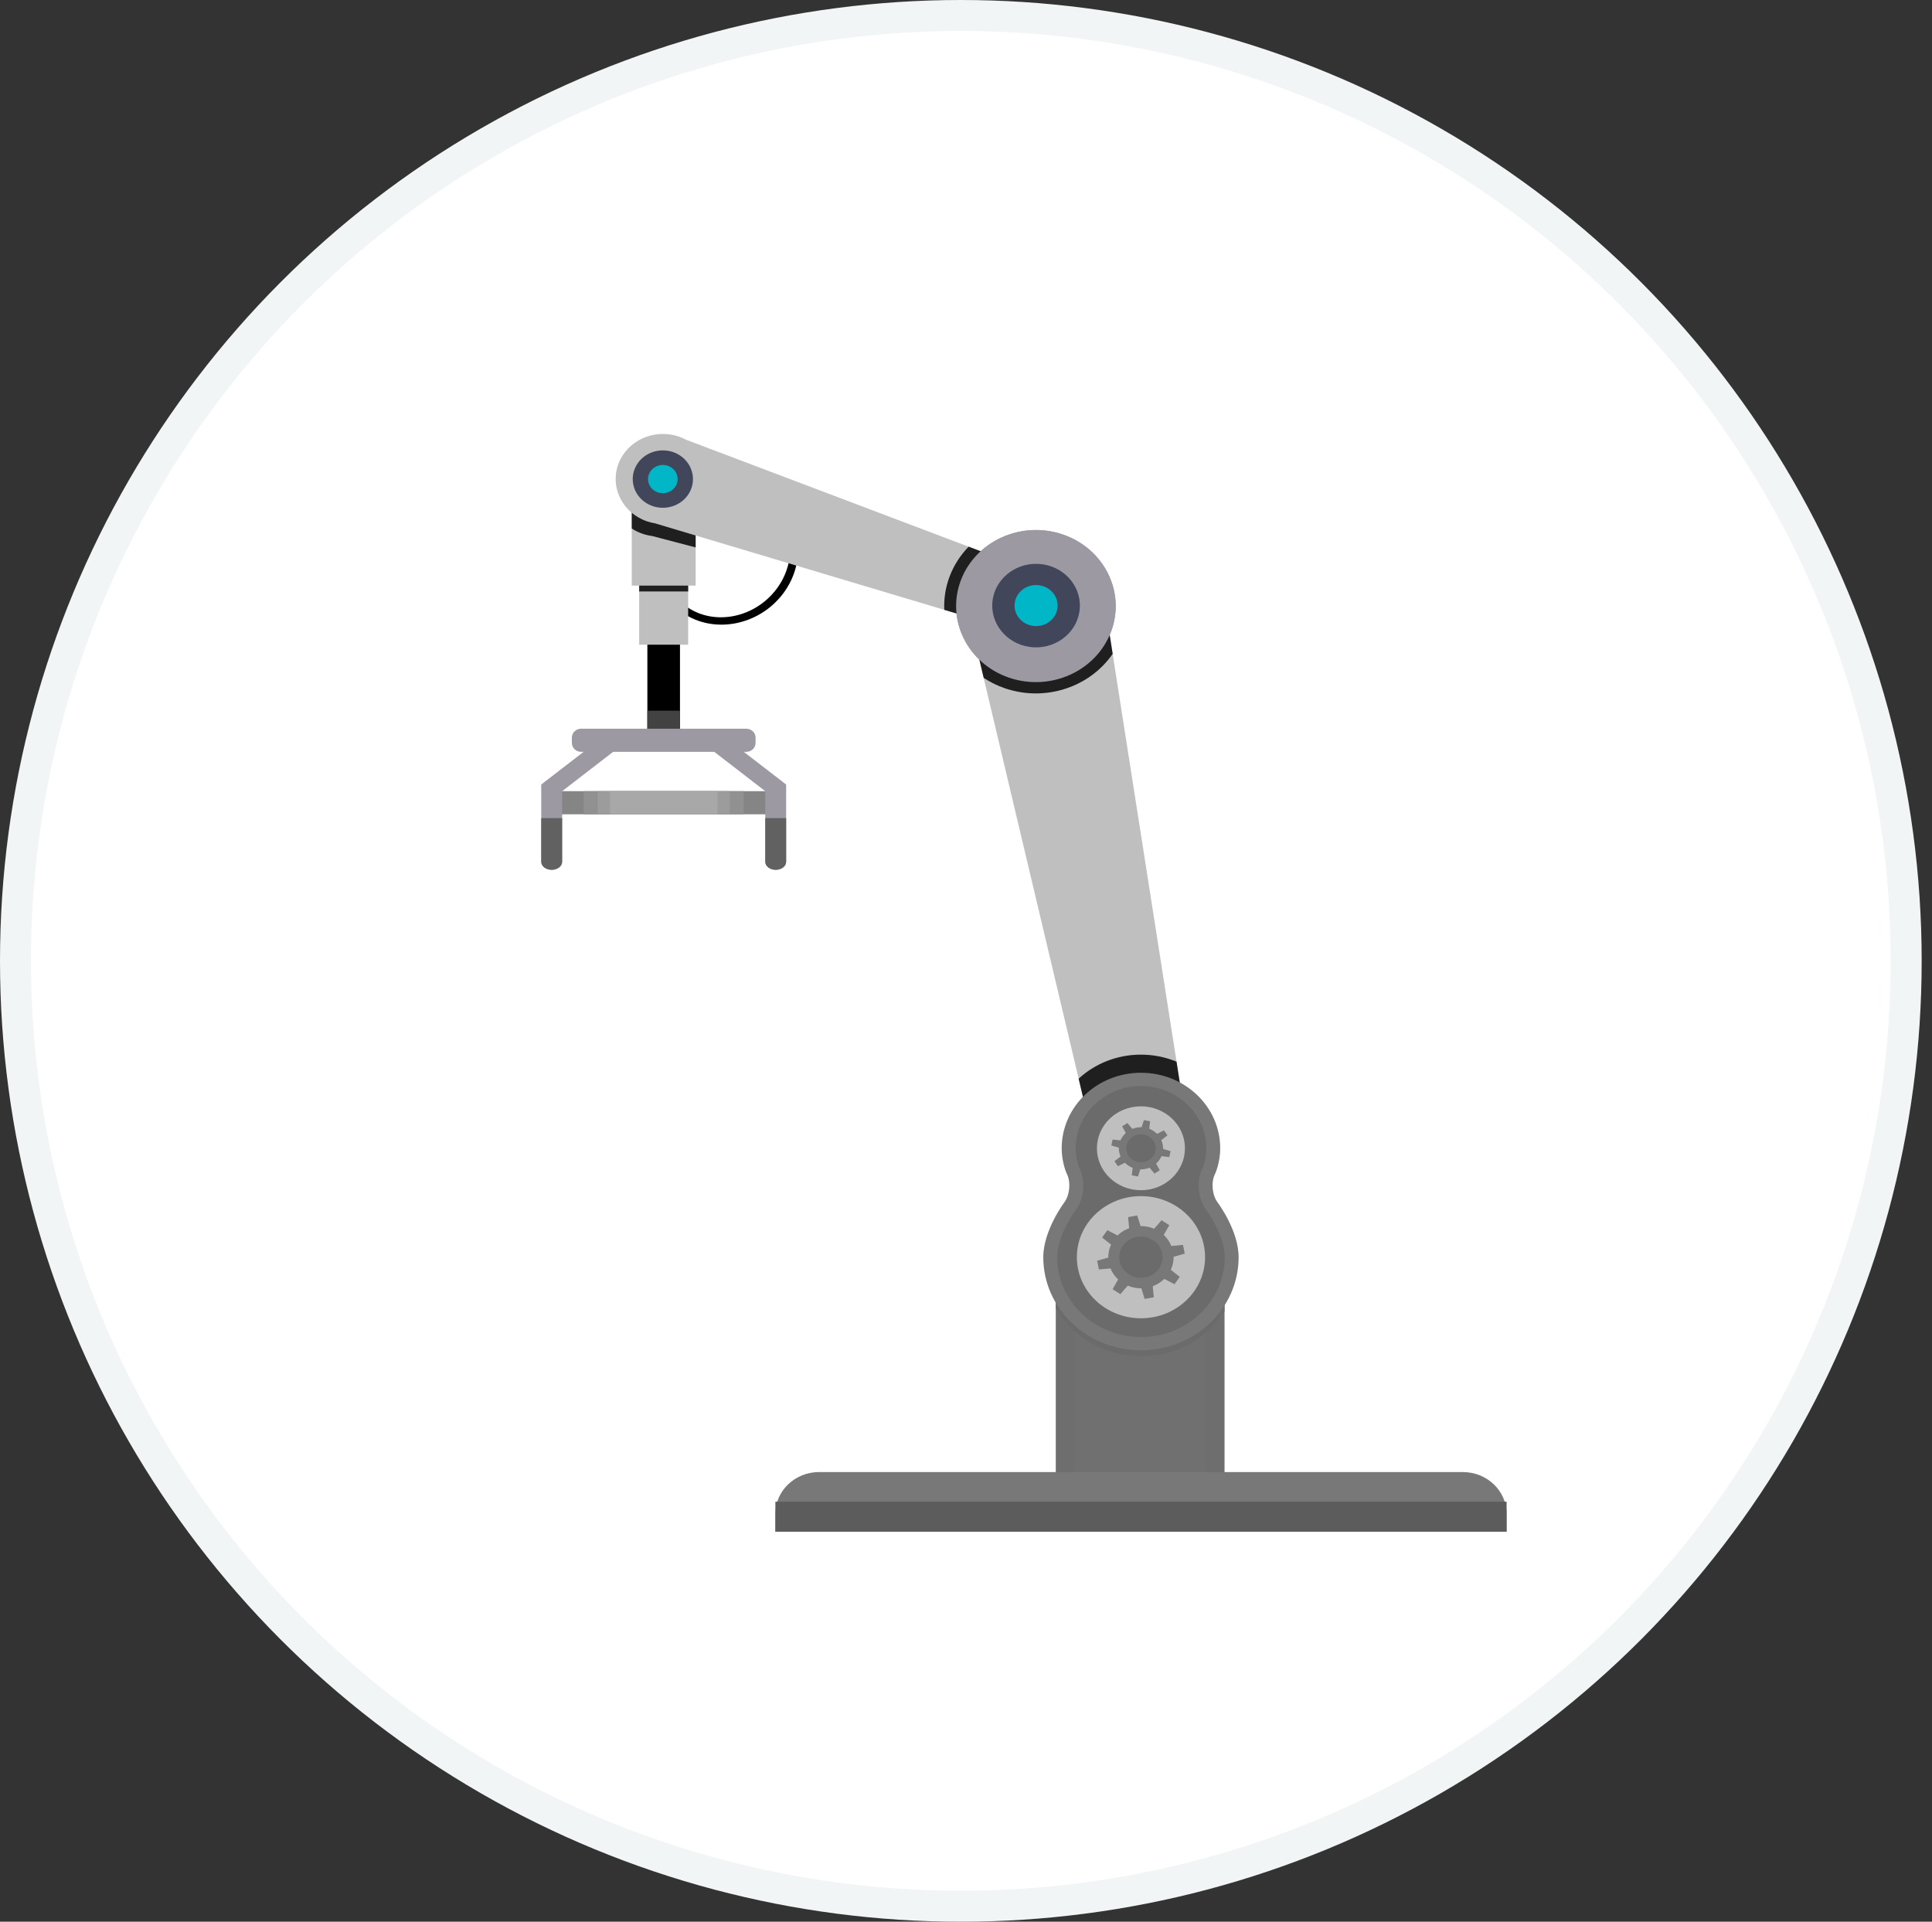
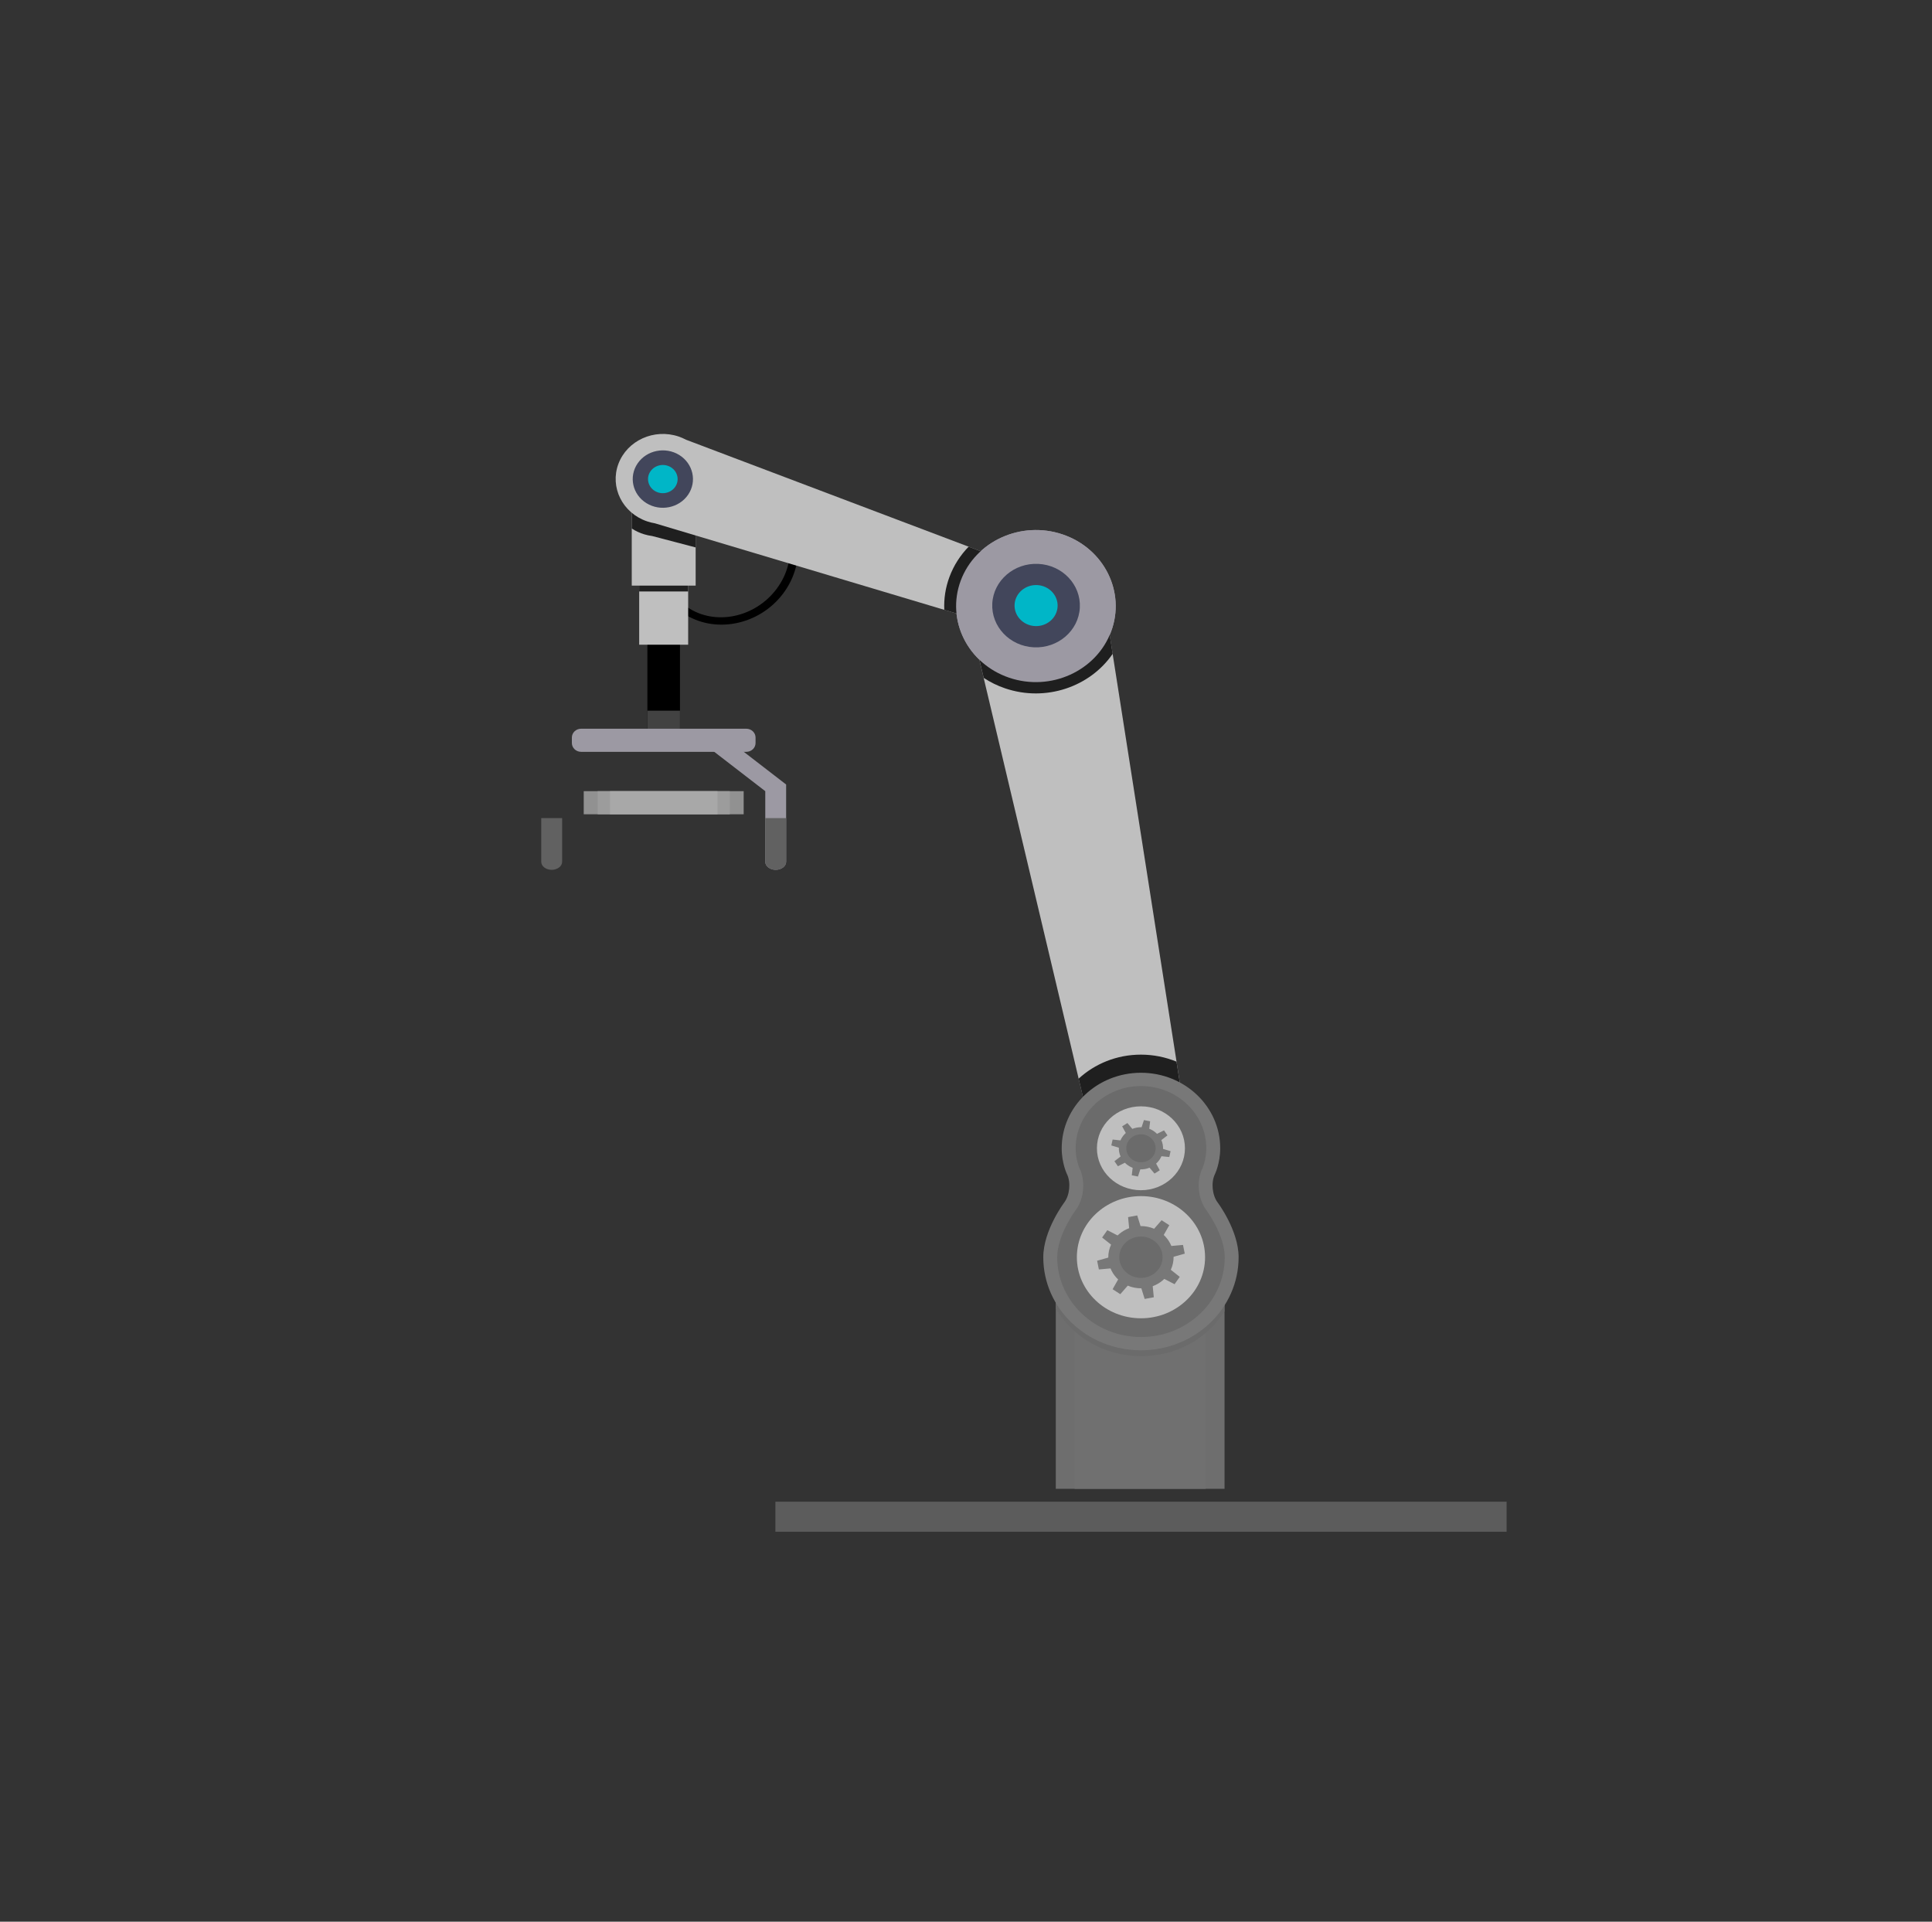
<svg xmlns="http://www.w3.org/2000/svg" width="187" height="186" viewBox="0 0 187 186" fill="none">
  <rect x="0" y="0" width="187" height="186" fill="#333333" stroke="none" />
-   <circle cx="93" cy="93" r="91.5" fill="white" stroke="#F2F5F6" stroke-width="3" />
  <mask id="mask0_183_10511" style="mask-type:alpha" maskUnits="userSpaceOnUse" x="8" y="8" width="179" height="170">
    <path d="M97.528 9C146.306 9 185.764 46.653 185.764 93C185.764 139.347 146.306 177 97.528 177C48.751 177 9.293 139.347 9.293 93C9.293 46.653 48.751 9 97.528 9Z" fill="white" stroke="#F99F46" stroke-width="2" />
  </mask>
  <g mask="url(#mask0_183_10511)">
    <path d="M64.862 49.982C67.192 46.88 71.539 46.03 74.556 48.084C77.573 50.142 78.132 54.337 75.805 57.441C73.475 60.543 69.128 61.393 66.111 59.339C63.095 57.281 62.535 53.086 64.862 49.982ZM75.162 57.005C77.257 54.216 76.793 50.468 74.13 48.654C71.467 46.839 67.595 47.632 65.503 50.421C63.407 53.21 63.871 56.958 66.534 58.772C69.198 60.587 73.069 59.794 75.162 57.005Z" fill="black" />
-     <path d="M74.16 76.576H54.326C53.777 76.576 53.332 77 53.332 77.523V77.866C53.332 78.389 53.777 78.813 54.326 78.813H74.16C74.709 78.813 75.154 78.389 75.154 77.866V77.523C75.154 77 74.709 76.576 74.16 76.576Z" fill="#858585" />
    <path d="M71.981 78.813H56.5V76.576H71.981V78.813Z" fill="#919191" />
    <path d="M70.634 78.813H57.848V76.576H70.634V78.813Z" fill="#9C9C9C" />
    <path d="M69.443 78.813H59.039V76.576H69.443V78.813Z" fill="#A8A8A8" />
    <path d="M62.66 59.832V70.636H65.816V59.832H62.66Z" fill="black" />
    <path d="M62.66 68.785V70.636H65.816V68.785H62.66Z" fill="#424242" />
    <path d="M61.867 49.934V62.4H66.608V49.934H61.867Z" fill="#BFBFBF" />
    <g style="mix-blend-mode:soft-light">
      <path d="M66.608 55.377H61.867V57.247H66.608V55.377Z" fill="#1F1F1F" />
    </g>
    <path d="M61.148 45.858V56.681H67.333V45.858H61.148Z" fill="#BFBFBF" />
    <g style="mix-blend-mode:soft-light">
      <path d="M61.148 51.152C61.514 51.392 61.922 51.585 62.366 51.718C62.618 51.795 62.873 51.848 63.128 51.881L67.333 52.985V45.857H61.148V51.152Z" fill="#1F1F1F" />
    </g>
    <path d="M101.128 55.704L66.402 42.561C66.178 42.442 65.941 42.337 65.692 42.252C63.312 41.448 60.701 42.633 59.855 44.9C59.009 47.167 60.255 49.656 62.634 50.462C62.883 50.548 63.139 50.609 63.391 50.65L99.042 61.31C100.667 61.86 102.45 61.051 103.026 59.501C103.603 57.952 102.754 56.254 101.128 55.704Z" fill="#BFBFBF" />
    <path d="M62.57 48.7C61.219 47.866 60.837 46.14 61.712 44.856C62.587 43.569 64.398 43.205 65.746 44.038C67.094 44.873 67.479 46.599 66.604 47.883C65.729 49.17 63.917 49.534 62.57 48.7Z" fill="#42465B" />
    <path d="M63.376 47.516C62.712 47.105 62.524 46.257 62.953 45.627C63.384 44.995 64.274 44.815 64.935 45.224C65.598 45.635 65.787 46.483 65.358 47.113C64.926 47.745 64.036 47.925 63.376 47.516Z" fill="#00B6C7" />
    <path d="M99.271 61.333C97.724 60.811 96.912 59.184 97.46 57.709C98.008 56.235 99.715 55.461 101.262 55.983C102.81 56.505 103.621 58.132 103.071 59.607C102.523 61.081 100.816 61.855 99.268 61.333H99.271Z" fill="#42465B" />
    <path d="M99.524 60.661C98.365 60.269 97.756 59.051 98.168 57.949C98.579 56.845 99.857 56.265 101.014 56.657C102.173 57.049 102.781 58.267 102.37 59.369C101.958 60.474 100.68 61.053 99.524 60.661Z" fill="#00B6C7" />
    <path d="M114.973 109.74L106.948 58.527C106.942 58.171 106.907 57.812 106.835 57.45C106.16 54.012 102.688 51.747 99.08 52.391C95.472 53.034 93.096 56.343 93.771 59.781C93.843 60.143 93.945 60.491 94.075 60.825L106.047 111.331C106.508 113.679 108.881 115.225 111.344 114.786C113.808 114.347 115.43 112.085 114.97 109.738L114.973 109.74Z" fill="#BFBFBF" />
    <path d="M97.684 65.597C93.67 64.238 91.563 60.024 92.989 56.199C94.415 52.374 98.837 50.366 102.851 51.725C106.865 53.084 108.971 57.298 107.546 61.123C106.12 64.948 101.697 66.956 97.684 65.597Z" fill="#9C99A3" />
    <g style="mix-blend-mode:soft-light">
      <path d="M103.029 59.502C103.606 57.953 102.757 56.255 101.131 55.705L93.755 52.913C92.959 53.731 92.318 54.714 91.901 55.832C91.507 56.887 91.35 57.97 91.399 59.025L99.041 61.312C100.667 61.861 102.449 61.052 103.026 59.502H103.029Z" fill="#1F1F1F" />
    </g>
    <g style="mix-blend-mode:soft-light">
      <path d="M107.697 63.289L106.952 58.525C106.946 58.169 106.911 57.81 106.839 57.448C106.164 54.01 102.692 51.745 99.084 52.389C95.476 53.032 93.1 56.341 93.775 59.779C93.847 60.141 93.949 60.489 94.079 60.823L95.212 65.609C95.844 66.026 96.54 66.374 97.299 66.628C101.231 67.959 105.506 66.476 107.694 63.286L107.697 63.289Z" fill="#1F1F1F" />
    </g>
    <path d="M97.684 65.597C93.67 64.238 91.563 60.024 92.989 56.199C94.415 52.374 98.837 50.366 102.851 51.725C106.865 53.084 108.971 57.298 107.546 61.123C106.12 64.948 101.697 66.956 97.684 65.597Z" fill="#9C99A3" />
    <path d="M106.184 111.623C105.744 109.386 107.297 107.226 109.641 106.809C111.989 106.39 114.255 107.87 114.693 110.104C115.13 112.338 113.58 114.501 111.235 114.918C108.888 115.338 106.622 113.857 106.184 111.623Z" fill="#42465B" />
    <path d="M107.255 111.433C106.925 109.759 108.087 108.141 109.846 107.826C111.602 107.511 113.301 108.619 113.631 110.295C113.961 111.971 112.799 113.587 111.04 113.902C109.281 114.217 107.586 113.109 107.255 111.433Z" fill="#00B6C7" />
    <path d="M118.524 122.739H102.191V144.101H118.524V122.739Z" fill="#6E6E6E" />
    <path d="M116.696 122.739H104.012V144.101H116.696V122.739Z" fill="#707070" />
    <path d="M118.524 122.739H102.191V126.655C103.811 129.401 106.895 131.259 110.436 131.259C113.978 131.259 116.864 129.522 118.522 126.92V122.742L118.524 122.739Z" fill="#6B6B6B" />
    <g style="mix-blend-mode:soft-light">
      <path d="M114.971 109.741L113.876 102.757C112.821 102.32 111.656 102.077 110.43 102.077C108.089 102.077 105.964 102.964 104.402 104.403L106.046 111.334C106.506 113.682 108.88 115.228 111.343 114.789C113.806 114.35 115.429 112.088 114.968 109.741H114.971Z" fill="#1F1F1F" />
    </g>
    <path d="M117.867 116.402C117.325 115.684 117.203 114.442 117.595 113.641C117.595 113.641 118.105 112.6 118.105 111.141C118.105 107.104 114.671 103.831 110.434 103.831C106.197 103.831 102.763 107.104 102.763 111.141C102.763 112.6 103.273 113.641 103.273 113.641C103.664 114.442 103.542 115.684 103 116.402C103 116.402 100.98 119.084 100.98 121.683C100.98 126.659 105.214 130.692 110.434 130.692C115.653 130.692 119.887 126.657 119.887 121.683C119.887 119.084 117.867 116.402 117.867 116.402Z" fill="#787878" />
    <path d="M110.434 129.406C105.965 129.406 102.328 125.941 102.328 121.682C102.328 119.539 104.079 117.172 104.099 117.15C104.922 116.059 105.093 114.316 104.496 113.099C104.496 113.099 104.113 112.27 104.113 111.143C104.113 107.821 106.95 105.117 110.437 105.117C113.923 105.117 116.76 107.821 116.76 111.143C116.76 112.273 116.378 113.099 116.375 113.107C115.783 114.316 115.954 116.059 116.777 117.153C116.795 117.175 118.545 119.539 118.545 121.685C118.545 125.943 114.908 129.409 110.44 129.409L110.434 129.406Z" fill="#6B6B6B" />
-     <path d="M79.288 142.478H141.586C143.924 142.478 145.823 144.286 145.823 146.515V148.255H75.051V146.515C75.051 144.286 76.949 142.478 79.288 142.478Z" fill="#787878" />
-     <path d="M145.825 145.347H75.051V148.255H145.825V145.347Z" fill="#5C5C5C" />
+     <path d="M145.825 145.347H75.051V148.255H145.825V145.347" fill="#5C5C5C" />
    <path d="M110.435 127.595C113.862 127.595 116.64 124.948 116.64 121.682C116.64 118.417 113.862 115.77 110.435 115.77C107.008 115.77 104.23 118.417 104.23 121.682C104.23 124.948 107.008 127.595 110.435 127.595Z" fill="#BFBFBF" />
    <path d="M112.042 123.453C113.067 122.605 113.177 121.126 112.288 120.149C111.398 119.172 109.846 119.068 108.821 119.915C107.796 120.763 107.686 122.242 108.575 123.219C109.465 124.196 111.017 124.301 112.042 123.453Z" fill="#6B6B6B" />
    <path d="M110.432 115.2C112.785 115.2 114.692 113.382 114.692 111.14C114.692 108.898 112.785 107.08 110.432 107.08C108.079 107.08 106.172 108.898 106.172 111.14C106.172 113.382 108.079 115.2 110.432 115.2Z" fill="#BFBFBF" />
    <path d="M110.435 112.697C111.338 112.697 112.07 112 112.07 111.14C112.07 110.279 111.338 109.582 110.435 109.582C109.533 109.582 108.801 110.279 108.801 111.14C108.801 112 109.533 112.697 110.435 112.697Z" fill="#6B6B6B" />
    <path d="M113.378 120.597C113.347 120.517 113.309 120.437 113.268 120.36C113.106 120.042 112.889 119.763 112.639 119.529L113.176 118.584L112.431 118.104L111.709 118.929C111.298 118.755 110.848 118.667 110.393 118.67L110.072 117.64L109.188 117.803L109.292 118.874C109.208 118.905 109.124 118.94 109.043 118.979C108.71 119.134 108.417 119.341 108.171 119.578L107.18 119.067L106.675 119.777L107.542 120.465C107.359 120.857 107.267 121.285 107.272 121.719L106.191 122.025L106.362 122.868L107.487 122.768C107.519 122.848 107.556 122.928 107.597 123.006C107.759 123.323 107.977 123.602 108.226 123.837L107.69 124.781L108.434 125.262L109.156 124.436C109.568 124.61 110.017 124.699 110.472 124.693L110.793 125.723L111.677 125.56L111.573 124.489C111.657 124.458 111.741 124.422 111.822 124.384C112.155 124.229 112.448 124.022 112.694 123.784L113.686 124.295L114.19 123.586L113.323 122.898C113.506 122.506 113.599 122.078 113.593 121.644L114.674 121.338L114.503 120.495L113.378 120.595V120.597ZM111.353 123.478C110.312 123.964 109.055 123.552 108.547 122.561C108.037 121.57 108.469 120.371 109.51 119.888C110.55 119.402 111.808 119.813 112.315 120.805C112.825 121.796 112.393 122.995 111.353 123.478Z" fill="#787878" />
    <path d="M111.902 112.624C111.945 112.585 111.989 112.541 112.032 112.497C112.2 112.317 112.328 112.118 112.418 111.908L113.177 111.988L113.302 111.419L112.574 111.201C112.583 110.911 112.528 110.619 112.406 110.348L113 109.892L112.667 109.406L111.989 109.743C111.948 109.702 111.902 109.66 111.855 109.619C111.667 109.459 111.458 109.337 111.238 109.251L111.322 108.528L110.725 108.409L110.496 109.102C110.192 109.094 109.885 109.147 109.601 109.263L109.123 108.696L108.613 109.014L108.966 109.66C108.923 109.699 108.879 109.743 108.836 109.787C108.668 109.967 108.54 110.166 108.45 110.376L107.691 110.295L107.566 110.864L108.294 111.083C108.285 111.372 108.34 111.665 108.462 111.936L107.868 112.392L108.201 112.878L108.879 112.541C108.92 112.582 108.966 112.624 109.013 112.665C109.201 112.825 109.41 112.947 109.63 113.032L109.546 113.756L110.143 113.875L110.372 113.181C110.676 113.19 110.983 113.137 111.267 113.021L111.745 113.587L112.255 113.27L111.902 112.624ZM109.491 112.151C108.905 111.654 108.853 110.798 109.375 110.24C109.896 109.682 110.795 109.633 111.38 110.13C111.966 110.627 112.018 111.483 111.496 112.041C110.974 112.599 110.076 112.648 109.491 112.151Z" fill="#787878" />
    <path d="M96.044 58.413C96.16 56.187 98.154 54.467 100.493 54.577C102.829 54.688 104.634 56.588 104.518 58.816C104.402 61.042 102.408 62.763 100.07 62.653C97.734 62.542 95.928 60.642 96.044 58.413Z" fill="#42465B" />
    <path d="M98.202 58.515C98.26 57.421 99.239 56.573 100.387 56.629C101.534 56.684 102.421 57.617 102.366 58.711C102.308 59.804 101.329 60.652 100.181 60.597C99.033 60.542 98.147 59.608 98.202 58.515Z" fill="#00B6C7" />
    <path d="M75.082 84.188C74.523 84.188 74.071 83.84 74.071 83.409V76.577L68.182 72.034C67.788 71.73 67.788 71.236 68.182 70.932C68.576 70.628 69.217 70.628 69.611 70.932L76.091 75.931V83.409C76.091 83.84 75.639 84.188 75.079 84.188H75.082Z" fill="#9C99A3" />
-     <path d="M53.398 84.188C53.957 84.188 54.41 83.84 54.41 83.409V76.577L60.298 72.034C60.692 71.73 60.692 71.236 60.298 70.932C59.904 70.628 59.264 70.628 58.87 70.932L52.387 75.931V83.409C52.387 83.84 52.839 84.188 53.398 84.188Z" fill="#9C99A3" />
    <path d="M72.235 70.532H56.247C55.752 70.532 55.352 70.914 55.352 71.386V71.916C55.352 72.387 55.752 72.769 56.247 72.769H72.235C72.73 72.769 73.131 72.387 73.131 71.916V71.386C73.131 70.914 72.73 70.532 72.235 70.532Z" fill="#9C99A3" />
    <path d="M74.07 79.185V83.41C74.07 83.841 74.522 84.189 75.082 84.189C75.641 84.189 76.093 83.841 76.093 83.41V79.185H74.07Z" fill="#616161" />
    <path d="M52.387 79.185V83.41C52.387 83.841 52.839 84.189 53.398 84.189C53.957 84.189 54.41 83.841 54.41 83.41V79.185H52.387Z" fill="#616161" />
  </g>
</svg>